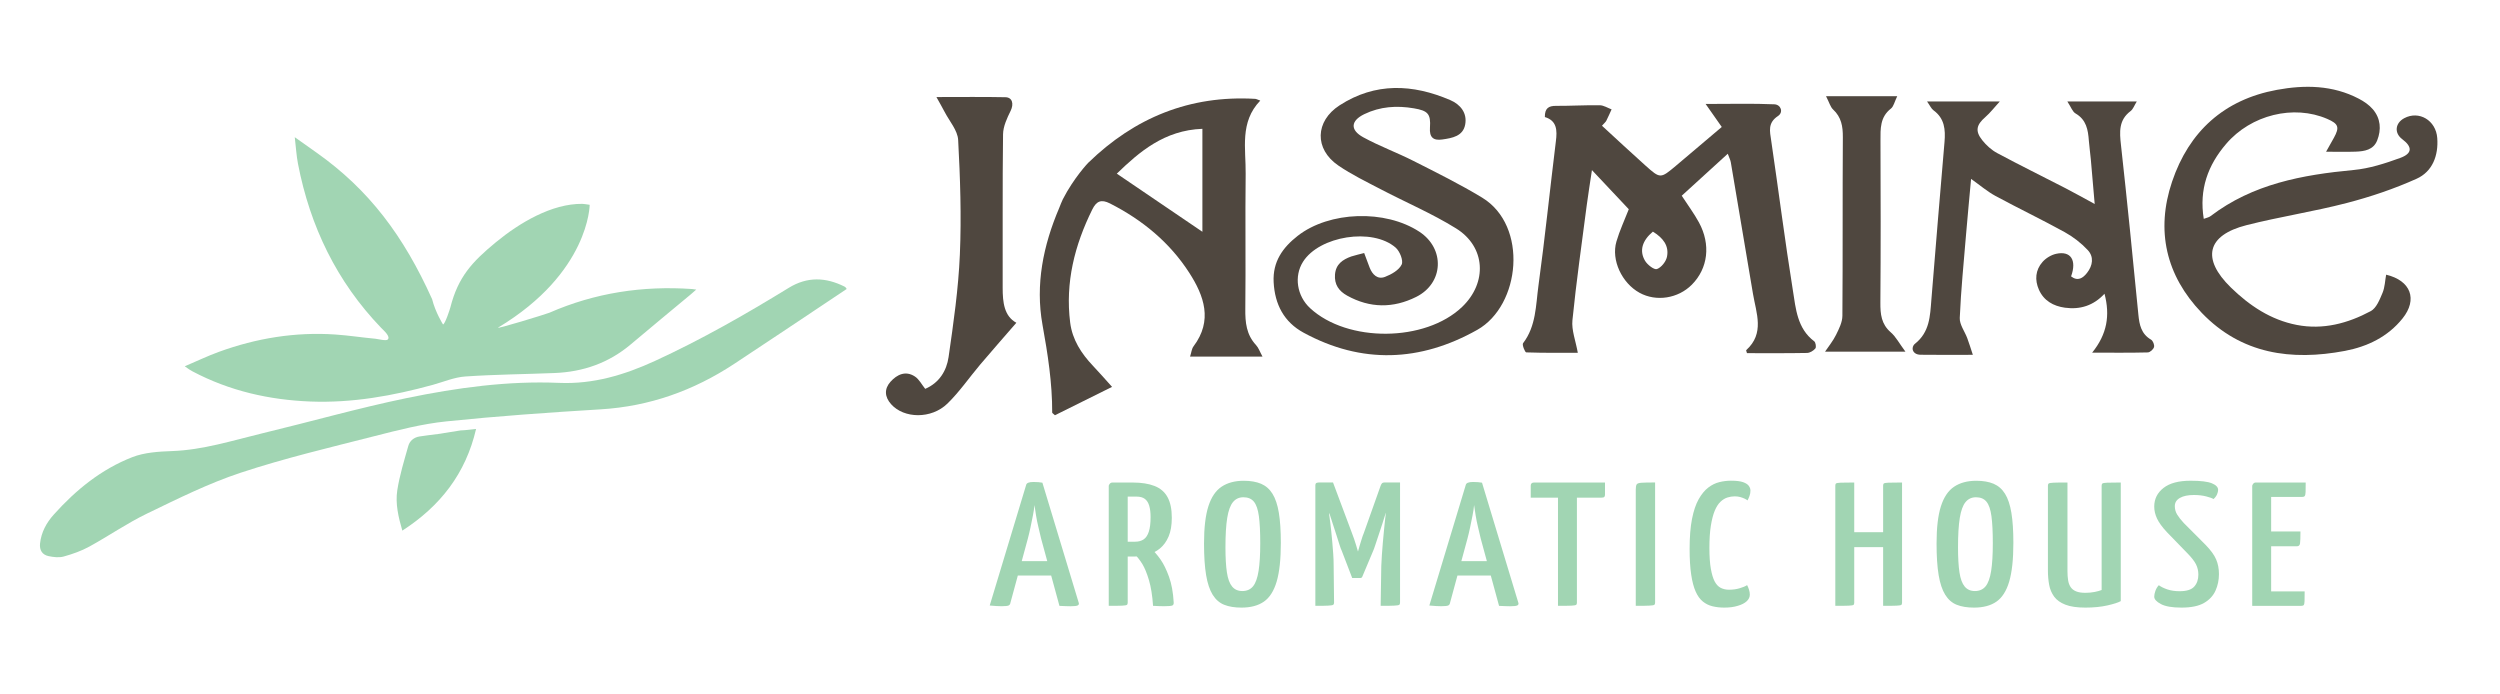
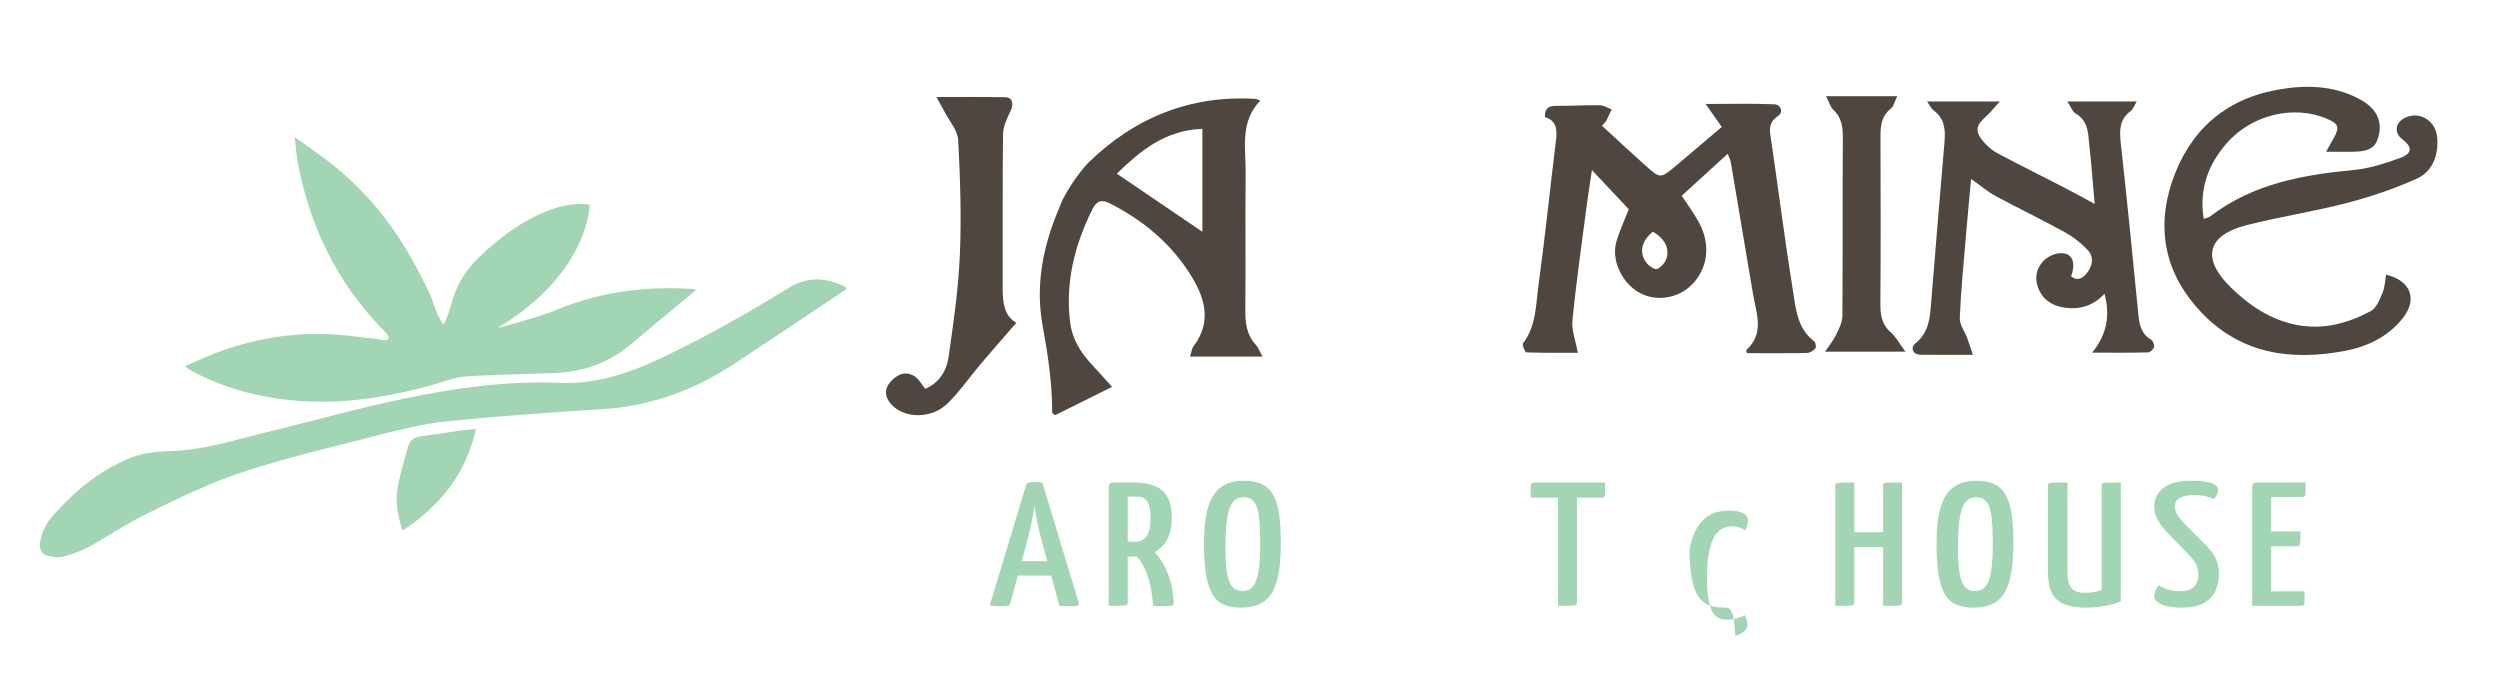
<svg xmlns="http://www.w3.org/2000/svg" id="Layer_1" x="0px" y="0px" viewBox="0 0 720 200" style="enable-background:new 0 0 720 200;" xml:space="preserve">
  <style type="text/css">	.st0{fill:#A1D5B3;}	.st1{fill:#4F473F;}</style>
  <g>
    <g>
      <g>
        <path class="st0" d="M126.2,124.99c-1.95,0.25-3.66,0.44-5.36,0.71c-1.61,0.25-2.83,1.24-3.25,2.73    c-1.19,4.22-2.5,8.44-3.17,12.75c-0.6,3.87,0.32,7.75,1.45,11.64c10.93-7.06,18.25-16.41,21.24-29.28    c-1.56,0.15-3.01,0.38-4.46,0.42L126.2,124.99z" />
      </g>
      <g>
        <path class="st0" d="M127.59,93.44c0.58-0.06,1.98-4.37,2.13-4.96c2.22-8.67,6.17-13.01,13.09-18.71    c6.8-5.6,16.11-11.16,24.92-11.06c0.5,0.01,0.99,0.12,2.1,0.27c0,0-0.09,19.55-26.33,35.34c-1.22,0.74,13.84-3.87,14.72-4.25    c13.13-5.74,26.86-7.82,41.11-6.83c0.25,0.02,0.5,0.06,1.19,0.16c-0.7,0.61-1.14,1.01-1.59,1.39c-5.76,4.8-11.55,9.56-17.28,14.4    c-6.34,5.35-13.71,7.91-21.9,8.24c-8.59,0.35-17.19,0.41-25.76,1c-3.16,0.22-6.24,1.55-9.35,2.41    c-11.53,3.17-23.22,5.26-35.21,4.8c-11.89-0.46-23.32-3.05-33.94-8.66c-0.34-0.18-0.68-0.38-1-0.59c-0.31-0.2-0.61-0.42-1.28-0.9    c3.46-1.47,6.59-2.98,9.84-4.16c10.82-3.94,22-5.77,33.52-4.99c3.87,0.26,7.71,0.87,11.57,1.22c0.67,0.06,3.03,0.69,3.51,0.24    c0.92-0.86-1.11-2.58-1.88-3.38C96.98,81.11,89.3,65.19,85.82,47.17c-0.45-2.32-0.58-4.69-0.93-7.66c2.39,1.69,4.3,3.05,6.21,4.4    c15.26,10.77,25.17,24.11,33.35,42.25C125.41,90.01,127.59,93.44,127.59,93.44z" />
      </g>
      <g>
        <path class="st0" d="M243.85,83.22c-2.08,1.39-4.16,2.79-6.24,4.17c-8.72,5.81-17.42,11.65-26.17,17.41    c-11.68,7.69-24.38,12.24-38.46,13.09c-14.83,0.9-29.66,1.94-44.44,3.47c-6.96,0.72-13.85,2.5-20.67,4.24    c-12.9,3.29-25.89,6.36-38.51,10.53c-9.29,3.07-18.16,7.5-27,11.77c-5.74,2.77-11.04,6.45-16.64,9.52    c-2.3,1.26-4.85,2.16-7.38,2.86c-1.35,0.37-2.96,0.18-4.37-0.12c-1.81-0.39-2.64-1.72-2.44-3.63c0.34-3.23,1.86-6,3.93-8.3    c6.36-7.11,13.71-13.09,22.65-16.57c3.5-1.36,7.57-1.61,11.4-1.75c8.97-0.31,17.42-3.04,26.02-5.11    c13.89-3.34,27.65-7.27,41.63-10.16c14.42-2.97,29.05-5,43.88-4.37c9.83,0.42,18.85-2.3,27.67-6.36    c13.31-6.12,25.99-13.37,38.45-21.01c5.36-3.29,10.62-3.06,16.03-0.38c0.11,0.06,0.23,0.13,0.32,0.22    C243.6,82.83,243.65,82.95,243.85,83.22z" />
      </g>
    </g>
    <g>
      <g>
        <g>
          <path class="st1" d="M444.92,33.71c-0.04-2.58,1.13-3.23,3.2-3.22c4.2,0.02,8.41-0.24,12.61-0.18c1.14,0.02,2.28,0.77,3.41,1.19     c-0.51,1.1-0.98,2.21-1.53,3.29c-0.2,0.38-0.58,0.67-1.24,1.42c4.19,3.85,8.3,7.69,12.49,11.44c4.31,3.85,4.35,3.83,8.8,0.1     c4.42-3.71,8.81-7.46,13.21-11.18c-1.49-2.13-2.76-3.94-4.65-6.63c7.41,0,13.61-0.17,19.8,0.1c1.87,0.08,2.7,2.28,1.03,3.38     c-2.99,1.98-2.34,4.37-1.94,7.11c2.12,14.36,3.94,28.77,6.24,43.11c0.84,5.25,1.23,10.96,6.15,14.66     c0.42,0.32,0.63,1.69,0.32,2.06c-0.55,0.66-1.56,1.27-2.39,1.29c-5.79,0.11-11.58,0.06-17.3,0.06c-0.12-0.46-0.29-0.8-0.22-0.87     c5.37-4.84,2.89-10.62,1.95-16.21c-2.12-12.64-4.25-25.27-6.39-37.91c-0.11-0.63-0.43-1.23-0.87-2.44     c-4.61,4.21-8.93,8.14-13.26,12.09c1.81,2.78,3.57,5.14,4.96,7.7c3.46,6.37,2.6,13.23-2.04,17.91c-3.97,4-10.26,4.98-15.06,2.35     c-5.09-2.79-8.23-9.44-6.67-14.76c0.91-3.13,2.32-6.11,3.56-9.31c-3.29-3.5-6.7-7.12-10.61-11.27     c-0.54,3.64-1.07,6.88-1.5,10.13c-1.43,11.03-3.01,22.05-4.12,33.11c-0.29,2.86,0.92,5.87,1.55,9.38     c-4.4,0-9.63,0.06-14.85-0.12c-0.37-0.01-1.25-2.21-0.92-2.64c3.78-4.93,3.66-10.92,4.43-16.55     c1.89-13.83,3.31-27.73,5.02-41.59C448.51,37.51,448.39,34.75,444.92,33.71z M476.03,66.71c-3.08,2.59-3.97,5.51-2.25,8.41     c0.68,1.14,2.61,2.64,3.41,2.37c1.25-0.44,2.59-2.12,2.89-3.49C480.77,70.73,478.89,68.47,476.03,66.71z" />
        </g>
        <g>
          <path class="st1" d="M313.38,46.91c13.42-13.05,29.31-19.53,48.13-18.44c0.3,0.02,0.6,0.2,1.45,0.5     c-6,6.22-4.12,13.86-4.21,21.09c-0.16,12.96,0.05,25.93-0.1,38.89c-0.05,3.89,0.3,7.43,3.08,10.42c0.73,0.78,1.09,1.9,1.87,3.33     c-7.23,0-13.8,0-20.86,0c0.38-1.18,0.46-2.25,1-2.96c5.61-7.44,3.02-14.58-1.24-21.19c-5.64-8.75-13.51-15.22-22.83-19.96     c-2.53-1.28-3.9-0.67-5.09,1.73c-5.1,10.3-7.82,21.06-6.37,32.6c0.62,4.9,3.2,8.89,6.56,12.43c1.77,1.86,3.46,3.81,5.5,6.07     c-5.92,2.94-11.26,5.59-16.45,8.17c-0.51-0.48-0.79-0.63-0.79-0.77c0.03-8.55-1.28-16.9-2.8-25.32     c-2.08-11.57,0.22-22.83,4.82-33.61c0.36-0.84,0.64-1.71,1.05-2.51C309.29,51.18,313.38,46.91,313.38,46.91z M346.29,37.1     c-10.97,0.4-18.18,6.65-24.65,12.91c8.39,5.7,16.59,11.27,24.65,16.74C346.29,57.3,346.29,47.58,346.29,37.1z" />
        </g>
        <g>
          <path class="st1" d="M669.91,43.7c0.96-1.71,1.62-2.87,2.26-4.03c1.67-3.03,1.32-4.02-1.91-5.42     c-9.68-4.2-21.96-1.18-29.12,7.18c-5.28,6.15-7.83,13.13-6.46,21.6c0.78-0.3,1.46-0.41,1.95-0.78     c12.18-9.28,26.44-11.9,41.21-13.29c4.55-0.43,9.08-1.89,13.41-3.47c3.55-1.3,3.55-3.19,0.58-5.42     c-2.33-1.75-2.05-4.61,0.59-6.03c4.24-2.27,9.14,0.6,9.51,5.72c0.37,5.06-1.38,9.67-5.97,11.73c-6.45,2.9-13.26,5.2-20.12,6.98     c-9.53,2.48-19.32,3.95-28.86,6.38c-11.42,2.91-13,9.65-4.49,17.95c5.37,5.23,11.49,9.33,18.98,10.78     c7.57,1.47,14.7-0.44,21.31-3.98c1.62-0.87,2.57-3.32,3.38-5.23c0.68-1.61,0.72-3.49,1.05-5.26c7.1,1.69,9.15,7.1,4.71,12.62     c-4.25,5.29-10.12,8.1-16.59,9.33c-15.42,2.91-29.81,0.93-41.22-10.95c-10.33-10.76-13.29-23.73-8.55-37.8     c4.86-14.41,14.96-23.63,30.18-26.43c8.04-1.48,16.09-1.38,23.6,2.55c1.48,0.77,2.96,1.78,4.03,3.03     c2.26,2.64,2.5,5.84,1.26,8.98c-1.08,2.74-3.68,3.15-6.25,3.24C675.82,43.77,673.21,43.7,669.91,43.7z" />
        </g>
        <g>
-           <path class="st1" d="M392.88,72.87c0.57,1.51,1.05,2.87,1.58,4.21c0.8,2.02,2.28,3.49,4.43,2.66c1.84-0.71,4.02-1.94,4.79-3.55     c0.54-1.13-0.54-3.84-1.74-4.88c-6.68-5.82-21.97-3.35-26.67,4.08c-2.64,4.17-1.77,9.84,2.04,13.36     c10.78,9.97,33.15,9.79,43.77-0.35c7.33-7,6.82-17.32-1.75-22.63c-6.92-4.29-14.49-7.5-21.73-11.29     c-4.12-2.15-8.34-4.2-12.16-6.81c-6.95-4.75-6.71-12.76,0.37-17.34c10.29-6.64,21.04-6.15,31.87-1.5     c2.91,1.25,4.91,3.7,4.3,7.02c-0.62,3.38-3.73,3.91-6.59,4.32c-2.59,0.38-3.76-0.6-3.56-3.42c0.28-3.97-0.62-4.87-4.61-5.55     c-4.94-0.85-9.75-0.53-14.31,1.68c-3.91,1.9-4.15,4.55-0.27,6.67c4.66,2.55,9.7,4.39,14.45,6.8c6.67,3.38,13.39,6.7,19.77,10.57     c13.33,8.1,11.06,31.06-1.41,38.08c-16.38,9.22-33.26,9.94-50.04,0.8c-5.6-3.05-8.27-8.12-8.6-14.56     c-0.3-5.88,2.62-9.95,6.92-13.31c9.13-7.13,25.23-7.64,35.05-1.19c7.43,4.88,7.02,14.8-0.9,18.76     c-6.62,3.31-13.33,3.29-19.9-0.36c-2.38-1.32-3.72-3.18-3.5-6.08c0.24-3.01,2.24-4.31,4.69-5.2     C390.35,73.47,391.57,73.23,392.88,72.87z" />
-         </g>
+           </g>
        <g>
          <path class="st1" d="M596.47,79.6c1.95,1.5,3.42,0.5,4.61-1.03c1.64-2.1,2.02-4.61,0.18-6.56c-1.9-2.03-4.22-3.83-6.66-5.17     c-6.56-3.61-13.32-6.85-19.91-10.41c-2.36-1.28-4.44-3.08-7.02-4.9c-0.49,5.45-1,10.68-1.44,15.92     c-0.67,8.04-1.47,16.07-1.82,24.12c-0.08,1.89,1.42,3.85,2.15,5.79c0.53,1.43,0.98,2.89,1.62,4.83c-5.74,0-10.4,0.05-15.05-0.02     c-2.44-0.03-2.86-2.18-1.61-3.17c4.23-3.36,4.34-7.95,4.71-12.61c1.23-15.17,2.49-30.35,3.79-45.51c0.3-3.55,0.03-6.77-3.16-9.1     c-0.66-0.48-1.02-1.37-1.87-2.56c7.07,0,13.59,0,20.95,0c-1.59,1.74-2.75,3.27-4.17,4.51c-2.55,2.22-3,3.98-0.9,6.63     c1.17,1.47,2.69,2.86,4.34,3.74c6.5,3.49,13.13,6.74,19.68,10.12c2.61,1.35,5.18,2.8,8.38,4.53c-0.39-4.46-0.74-8.64-1.11-12.81     c-0.16-1.81-0.43-3.61-0.57-5.42c-0.23-3.13-0.71-6.03-3.83-7.84c-0.89-0.51-1.3-1.84-2.36-3.45c7.1,0,13.34,0,19.99,0     c-0.7,1.12-1.04,2.2-1.78,2.76c-3.46,2.6-3.19,6.01-2.77,9.79c1.8,16.26,3.42,32.54,5.01,48.82c0.29,2.96,0.82,5.57,3.66,7.23     c0.55,0.32,1.02,1.52,0.85,2.12c-0.18,0.66-1.14,1.53-1.79,1.55c-5.06,0.13-10.12,0.07-16.03,0.07     c4.31-5.34,5.2-10.71,3.56-16.97c-3.17,3.43-7.04,4.62-11.4,4.02c-3.32-0.46-6.08-2-7.49-5.18c-1.24-2.79-1.02-5.66,1.02-7.98     c0.97-1.11,2.51-2.05,3.94-2.36C596.4,72.16,598.16,74.95,596.47,79.6z" />
        </g>
        <g>
          <path class="st1" d="M292.71,92.96c-3.65,4.21-7.06,8.08-10.4,12.02c-3.16,3.74-5.95,7.84-9.44,11.24     c-4.66,4.54-12.54,4.34-16.23,0.19c-1.9-2.13-2-4.42-0.18-6.46c1.87-2.09,4.35-3.28,7.03-1.52c1.22,0.8,1.97,2.32,2.97,3.56     c4.06-1.74,6.16-5.22,6.73-9.15c1.41-9.79,2.83-19.64,3.25-29.5c0.47-10.99,0.1-22.04-0.49-33.03c-0.15-2.76-2.52-5.41-3.91-8.1     c-0.65-1.27-1.38-2.5-2.35-4.26c7.22,0,13.55-0.08,19.87,0.05c2.04,0.04,2.45,1.97,1.52,3.88c-1.04,2.13-2.17,4.51-2.2,6.79     c-0.19,14.73-0.06,29.46-0.11,44.19C288.76,87.11,289.21,91.05,292.71,92.96z" />
        </g>
        <g>
          <path class="st1" d="M525.9,27.71c7.16,0,13.52,0,20.5,0c-0.8,1.65-1.03,2.95-1.81,3.56c-3.15,2.45-3.02,5.77-3.01,9.22     c0.06,15.56,0.09,31.12-0.03,46.68c-0.02,3.3,0.26,6.16,2.97,8.52c1.49,1.29,2.46,3.18,4.25,5.6c-8.11,0-15.41,0-23.16,0     c1.06-1.58,2.32-3.12,3.17-4.85c0.85-1.72,1.82-3.64,1.83-5.48c0.13-17.15,0.02-34.3,0.13-51.45c0.02-3.12-0.43-5.76-2.81-7.98     C527.14,30.79,526.83,29.51,525.9,27.71z" />
        </g>
      </g>
      <g>
        <path class="st0" d="M288.46,174.59c-0.32,0-0.81-0.02-1.47-0.05s-1.31-0.08-1.95-0.15l10.49-34.72c0.12-0.58,0.82-0.86,2.1-0.86    c0.48,0,0.95,0.02,1.41,0.05s0.85,0.09,1.17,0.15l10.49,34.67c0.08,0.3-0.03,0.53-0.33,0.69c-0.3,0.15-0.99,0.23-2.07,0.23    c-0.36,0-0.81-0.01-1.35-0.03s-1.15-0.04-1.83-0.08l-5.27-19.34c-0.24-1.05-0.5-2.15-0.78-3.3s-0.51-2.28-0.69-3.4    s-0.33-2.11-0.45-2.99c-0.08,0.88-0.23,1.88-0.45,2.99c-0.22,1.12-0.45,2.25-0.69,3.4s-0.5,2.25-0.78,3.3l-5.03,18.53    c-0.04,0.3-0.2,0.53-0.48,0.69C290.23,174.51,289.54,174.59,288.46,174.59z M291.4,165.76v-4.16h14.08v4.16H291.4z" />
        <path class="st0" d="M319.32,174.48v-34.61c0.2-0.61,0.56-0.91,1.08-0.91h3.3c0.56,0,0.92,0.3,1.08,0.91v33.7    c0,0.3-0.08,0.52-0.24,0.63c-0.16,0.12-0.62,0.19-1.38,0.23C322.4,174.47,321.12,174.48,319.32,174.48z M321.07,160.27    c-0.64,0-0.98-0.08-1.02-0.25c-0.04-0.17-0.06-0.47-0.06-0.91v-19.18c0-0.07,0.01-0.25,0.03-0.53c0.02-0.29,0.27-0.43,0.75-0.43    h5.45c2.52,0,4.61,0.33,6.29,0.99c1.68,0.66,2.93,1.73,3.74,3.22c0.82,1.49,1.23,3.47,1.23,5.94c0,2.17-0.31,3.97-0.93,5.41    s-1.45,2.58-2.49,3.43c-1.04,0.85-2.22,1.45-3.54,1.8c-1.32,0.36-2.72,0.53-4.19,0.53h-5.26V160.27z M324.71,156.01h2.22    c0.96,0,1.77-0.22,2.43-0.66s1.16-1.18,1.5-2.23c0.34-1.05,0.51-2.45,0.51-4.21c0-1.29-0.13-2.37-0.39-3.25s-0.68-1.54-1.26-1.98    c-0.58-0.44-1.39-0.66-2.43-0.66h-2.58V156.01z M335.26,174.59c-0.44,0-0.93-0.01-1.47-0.03s-1.11-0.04-1.71-0.08    c-0.2-2.94-0.59-5.4-1.17-7.36c-0.58-1.96-1.21-3.51-1.89-4.64c-0.68-1.13-1.54-2.21-2.58-3.22c-0.2-0.41-0.08-0.71,0.36-0.91    l3-1.47c0.56,0,0.94,0.17,1.14,0.51c1.28,1.18,2.37,2.42,3.27,3.71c0.9,1.29,1.72,2.95,2.46,5s1.19,4.51,1.35,7.38    c0.04,0.44-0.08,0.74-0.36,0.89C337.38,174.51,336.58,174.59,335.26,174.59z" />
        <path class="st0" d="M357.55,174.99c-1.96,0-3.62-0.27-4.97-0.81c-1.36-0.54-2.47-1.51-3.33-2.89c-0.86-1.39-1.49-3.27-1.89-5.66    c-0.4-2.39-0.6-5.42-0.6-9.11c0-4.53,0.42-8.11,1.26-10.73c0.84-2.62,2.11-4.5,3.81-5.63s3.82-1.7,6.38-1.7    c1.96,0,3.61,0.29,4.97,0.86c1.36,0.58,2.46,1.54,3.3,2.89s1.45,3.18,1.83,5.48c0.38,2.3,0.57,5.19,0.57,8.68    c0,4.7-0.4,8.41-1.2,11.12c-0.8,2.71-2.03,4.64-3.69,5.79C362.33,174.42,360.2,174.99,357.55,174.99z M357.79,170.22    c1.32,0,2.35-0.46,3.09-1.37s1.27-2.39,1.59-4.42s0.48-4.69,0.48-7.97c0-3.25-0.13-5.85-0.39-7.79    c-0.26-1.95-0.74-3.34-1.44-4.19s-1.71-1.27-3.03-1.27c-1.24,0-2.24,0.47-3,1.4s-1.31,2.44-1.65,4.54s-0.51,4.92-0.51,8.48    c0,2.98,0.14,5.39,0.42,7.23s0.78,3.2,1.5,4.06C355.57,169.79,356.55,170.22,357.79,170.22z" />
-         <path class="st0" d="M378.82,174.48v-34.61c0-0.44,0.11-0.7,0.33-0.79c0.22-0.08,0.47-0.13,0.75-0.13h4.01l0.3,7.51l-1.44,1.47    c0.12,0.88,0.23,1.7,0.33,2.46c0.1,0.76,0.2,1.63,0.3,2.61c0.1,0.98,0.2,2.03,0.3,3.15c0.1,1.12,0.19,2.24,0.27,3.38    c0.08,1.13,0.12,2.24,0.12,3.32l0.12,10.71c0,0.3-0.09,0.52-0.27,0.63c-0.18,0.12-0.65,0.19-1.41,0.23    C381.79,174.47,380.54,174.48,378.82,174.48z M389.43,166.46l-3-7.82c-0.16-0.3-0.37-0.86-0.63-1.68    c-0.26-0.81-0.56-1.76-0.9-2.84s-0.7-2.19-1.08-3.32c-0.38-1.13-0.72-2.19-1.02-3.17s-0.63-2.08-0.99-3.3l2.1-5.38l5.39,14.41    c0.24,0.61,0.47,1.24,0.69,1.88s0.41,1.24,0.57,1.78s0.34,1.15,0.54,1.83c0.16-0.64,0.33-1.24,0.51-1.8    c0.18-0.56,0.36-1.14,0.54-1.75c0.18-0.61,0.39-1.2,0.63-1.78l4.85-13.65l2.52,4.67c-0.4,1.15-0.75,2.21-1.05,3.17    c-0.3,0.96-0.63,2.01-0.99,3.15c-0.36,1.13-0.72,2.23-1.08,3.27c-0.36,1.05-0.67,1.98-0.93,2.79c-0.26,0.81-0.47,1.39-0.63,1.73    l-3.12,7.41c-0.08,0.27-0.3,0.41-0.66,0.41h-2.26V166.46z M397.63,174.48l0.18-11.47c0.04-1.05,0.1-2.15,0.18-3.3    s0.17-2.3,0.27-3.45c0.1-1.15,0.2-2.23,0.3-3.25c0.1-1.02,0.19-1.91,0.27-2.69s0.18-1.64,0.3-2.59l-1.5-1.01v-6.85    c0.12-0.3,0.25-0.53,0.39-0.69c0.14-0.15,0.37-0.23,0.69-0.23c1.48,0,2.53,0,3.15,0s1.07,0,1.35,0v34.61    c0,0.3-0.08,0.52-0.24,0.63c-0.16,0.12-0.62,0.19-1.38,0.23C400.83,174.47,399.51,174.48,397.63,174.48z" />
-         <path class="st0" d="M415.07,174.59c-0.32,0-0.81-0.02-1.47-0.05s-1.31-0.08-1.95-0.15l10.49-34.72c0.12-0.58,0.82-0.86,2.1-0.86    c0.48,0,0.95,0.02,1.41,0.05s0.85,0.09,1.17,0.15l10.49,34.67c0.08,0.3-0.03,0.53-0.33,0.69c-0.3,0.15-0.99,0.23-2.07,0.23    c-0.36,0-0.81-0.01-1.35-0.03s-1.15-0.04-1.83-0.08l-5.27-19.34c-0.24-1.05-0.5-2.15-0.78-3.3s-0.51-2.28-0.69-3.4    s-0.33-2.11-0.45-2.99c-0.08,0.88-0.23,1.88-0.45,2.99c-0.22,1.12-0.45,2.25-0.69,3.4s-0.5,2.25-0.78,3.3l-5.03,18.53    c-0.04,0.3-0.2,0.53-0.48,0.69C416.83,174.51,416.15,174.59,415.07,174.59z M418.01,165.76v-4.16h14.08v4.16H418.01z" />
        <path class="st0" d="M440.85,143.32v-3.45c0-0.61,0.34-0.91,1.02-0.91h20.37v3.45c0,0.34-0.07,0.58-0.21,0.71    c-0.14,0.14-0.41,0.2-0.81,0.2H440.85z M448.7,174.48v-34.92c0.2-0.1,0.56-0.15,1.08-0.15h3.35c0.52,0,0.86,0.05,1.02,0.15v34.06    c0,0.27-0.08,0.47-0.24,0.58c-0.16,0.12-0.62,0.19-1.38,0.23S450.48,174.48,448.7,174.48z" />
-         <path class="st0" d="M471.1,174.48v-33.44c0-0.71,0.08-1.21,0.24-1.5s0.63-0.46,1.41-0.51c0.78-0.05,2.09-0.08,3.92-0.08v34.61    c0,0.3-0.08,0.52-0.24,0.63c-0.16,0.12-0.63,0.19-1.41,0.23C474.24,174.47,472.93,174.48,471.1,174.48z" />
-         <path class="st0" d="M496.57,174.99c-1.2,0-2.32-0.13-3.36-0.38s-1.97-0.71-2.79-1.37s-1.51-1.61-2.07-2.87    c-0.56-1.25-0.99-2.88-1.29-4.9c-0.3-2.01-0.45-4.47-0.45-7.39c0-3.42,0.23-6.29,0.69-8.63c0.46-2.33,1.1-4.23,1.92-5.68    c0.82-1.45,1.74-2.57,2.76-3.35s2.09-1.3,3.21-1.57c1.12-0.27,2.22-0.41,3.3-0.41c1.56,0,2.74,0.14,3.54,0.43    c0.8,0.29,1.35,0.65,1.65,1.09c0.3,0.44,0.45,0.88,0.45,1.32c0,0.54-0.09,1.06-0.27,1.55s-0.37,0.92-0.57,1.29    c-0.2-0.17-0.48-0.34-0.84-0.51c-0.36-0.17-0.78-0.32-1.26-0.46c-0.48-0.13-1-0.2-1.56-0.2c-0.72,0-1.43,0.11-2.13,0.33    s-1.37,0.63-2.01,1.24s-1.19,1.47-1.65,2.59s-0.83,2.55-1.11,4.29c-0.28,1.74-0.42,3.87-0.42,6.37c0,2.47,0.14,4.49,0.42,6.06    c0.28,1.57,0.65,2.79,1.11,3.65c0.46,0.86,1.04,1.47,1.74,1.83c0.7,0.35,1.49,0.53,2.37,0.53c1.08,0,2.09-0.13,3.03-0.41    c0.94-0.27,1.67-0.57,2.19-0.91c0.2,0.37,0.38,0.8,0.54,1.29c0.16,0.49,0.24,0.97,0.24,1.45c0,0.71-0.3,1.34-0.9,1.9    c-0.6,0.56-1.46,1-2.58,1.32C499.34,174.83,498.04,174.99,496.57,174.99z" />
+         <path class="st0" d="M496.57,174.99c-1.2,0-2.32-0.13-3.36-0.38s-1.97-0.71-2.79-1.37s-1.51-1.61-2.07-2.87    c-0.56-1.25-0.99-2.88-1.29-4.9c-0.3-2.01-0.45-4.47-0.45-7.39c0.46-2.33,1.1-4.23,1.92-5.68    c0.82-1.45,1.74-2.57,2.76-3.35s2.09-1.3,3.21-1.57c1.12-0.27,2.22-0.41,3.3-0.41c1.56,0,2.74,0.14,3.54,0.43    c0.8,0.29,1.35,0.65,1.65,1.09c0.3,0.44,0.45,0.88,0.45,1.32c0,0.54-0.09,1.06-0.27,1.55s-0.37,0.92-0.57,1.29    c-0.2-0.17-0.48-0.34-0.84-0.51c-0.36-0.17-0.78-0.32-1.26-0.46c-0.48-0.13-1-0.2-1.56-0.2c-0.72,0-1.43,0.11-2.13,0.33    s-1.37,0.63-2.01,1.24s-1.19,1.47-1.65,2.59s-0.83,2.55-1.11,4.29c-0.28,1.74-0.42,3.87-0.42,6.37c0,2.47,0.14,4.49,0.42,6.06    c0.28,1.57,0.65,2.79,1.11,3.65c0.46,0.86,1.04,1.47,1.74,1.83c0.7,0.35,1.49,0.53,2.37,0.53c1.08,0,2.09-0.13,3.03-0.41    c0.94-0.27,1.67-0.57,2.19-0.91c0.2,0.37,0.38,0.8,0.54,1.29c0.16,0.49,0.24,0.97,0.24,1.45c0,0.71-0.3,1.34-0.9,1.9    c-0.6,0.56-1.46,1-2.58,1.32C499.34,174.83,498.04,174.99,496.57,174.99z" />
        <path class="st0" d="M528.57,174.48v-34.61c0-0.3,0.07-0.52,0.21-0.63c0.14-0.12,0.59-0.19,1.35-0.23    c0.76-0.03,2.06-0.05,3.89-0.05v34.61c0,0.3-0.07,0.52-0.21,0.63c-0.14,0.12-0.59,0.19-1.35,0.23    C531.7,174.47,530.4,174.48,528.57,174.48z M531.2,157.58v-4.31h13.54l0.06,4.31H531.2z M542.34,174.48v-34.61    c0-0.3,0.07-0.52,0.21-0.63c0.14-0.12,0.58-0.19,1.32-0.23c0.74-0.03,2.05-0.05,3.92-0.05v34.61c0,0.3-0.07,0.52-0.21,0.63    c-0.14,0.12-0.59,0.19-1.35,0.23C545.47,174.47,544.17,174.48,542.34,174.48z" />
        <path class="st0" d="M568.52,174.99c-1.96,0-3.62-0.27-4.97-0.81c-1.36-0.54-2.47-1.51-3.33-2.89c-0.86-1.39-1.49-3.27-1.89-5.66    s-0.6-5.42-0.6-9.11c0-4.53,0.42-8.11,1.26-10.73c0.84-2.62,2.11-4.5,3.81-5.63s3.82-1.7,6.38-1.7c1.96,0,3.61,0.29,4.97,0.86    c1.36,0.58,2.46,1.54,3.3,2.89c0.84,1.35,1.45,3.18,1.83,5.48c0.38,2.3,0.57,5.19,0.57,8.68c0,4.7-0.4,8.41-1.2,11.12    s-2.03,4.64-3.69,5.79C573.32,174.42,571.16,174.99,568.52,174.99z M568.77,170.22c1.32,0,2.35-0.46,3.09-1.37    c0.74-0.91,1.27-2.39,1.59-4.42s0.48-4.69,0.48-7.97c0-3.25-0.13-5.85-0.39-7.79c-0.26-1.95-0.74-3.34-1.44-4.19    s-1.71-1.27-3.03-1.27c-1.24,0-2.24,0.47-3,1.4s-1.31,2.44-1.65,4.54s-0.51,4.92-0.51,8.48c0,2.98,0.14,5.39,0.42,7.23    c0.28,1.84,0.78,3.2,1.5,4.06C566.55,169.79,567.52,170.22,568.77,170.22z" />
        <path class="st0" d="M600.59,174.99c-2.4,0-4.31-0.28-5.75-0.84s-2.52-1.33-3.24-2.31s-1.2-2.11-1.44-3.4s-0.36-2.66-0.36-4.11    v-24.46c0-0.3,0.08-0.52,0.24-0.63c0.16-0.12,0.63-0.19,1.41-0.23s2.11-0.05,3.98-0.05v25.53c0,0.95,0.06,1.81,0.18,2.59    s0.36,1.44,0.72,1.98s0.88,0.96,1.56,1.24c0.68,0.29,1.58,0.43,2.7,0.43c0.92,0,1.81-0.08,2.67-0.25s1.53-0.36,2.01-0.56v-30.05    c0-0.3,0.08-0.52,0.24-0.63c0.16-0.12,0.63-0.19,1.41-0.23c0.78-0.03,2.07-0.05,3.86-0.05v34.16c-0.72,0.41-2,0.82-3.84,1.24    C605.09,174.78,602.98,174.99,600.59,174.99z" />
        <path class="st0" d="M628.27,174.99c-2.68,0-4.65-0.34-5.93-1.02c-1.28-0.68-1.92-1.39-1.92-2.13c0-0.47,0.11-1.02,0.33-1.65    c0.22-0.63,0.55-1.18,0.99-1.65c0.64,0.47,1.47,0.88,2.49,1.22s2.19,0.51,3.51,0.51c2,0,3.4-0.44,4.19-1.32    c0.8-0.88,1.2-2.03,1.2-3.45c0-1.08-0.23-2.08-0.69-2.99s-1.31-2-2.55-3.25l-5.81-5.99c-1.36-1.45-2.31-2.76-2.85-3.91    s-0.81-2.3-0.81-3.45c0-2.2,0.89-3.99,2.67-5.38c1.78-1.39,4.38-2.08,7.82-2.08c2.88,0,4.91,0.25,6.11,0.74s1.8,1.13,1.8,1.9    c0,0.37-0.1,0.8-0.3,1.27s-0.54,0.93-1.02,1.37c-0.36-0.24-1.06-0.49-2.1-0.76c-1.04-0.27-2.22-0.41-3.54-0.41    c-1.72,0-3.07,0.28-4.04,0.84c-0.98,0.56-1.47,1.34-1.47,2.36c0,0.88,0.22,1.68,0.66,2.41s1.08,1.55,1.92,2.46l6.23,6.24    c1.52,1.56,2.55,2.97,3.09,4.24s0.81,2.68,0.81,4.24c0,1.69-0.33,3.27-0.99,4.75c-0.66,1.47-1.76,2.66-3.3,3.55    C633.22,174.54,631.07,174.99,628.27,174.99z" />
        <path class="st0" d="M648.64,174.48v-34.61c0.2-0.61,0.54-0.91,1.02-0.91h14.38c0,1.25-0.01,2.17-0.03,2.74    c-0.02,0.58-0.1,0.96-0.24,1.14c-0.14,0.19-0.39,0.28-0.75,0.28h-8.93v27.2h9.65c0,1.29-0.01,2.23-0.03,2.82s-0.1,0.96-0.24,1.12    c-0.14,0.15-0.39,0.23-0.75,0.23h-14.08V174.48z M649.23,157.33v-4.26h13.3c0,1.76-0.04,2.91-0.12,3.45s-0.38,0.81-0.9,0.81    H649.23z" />
      </g>
    </g>
  </g>
</svg>